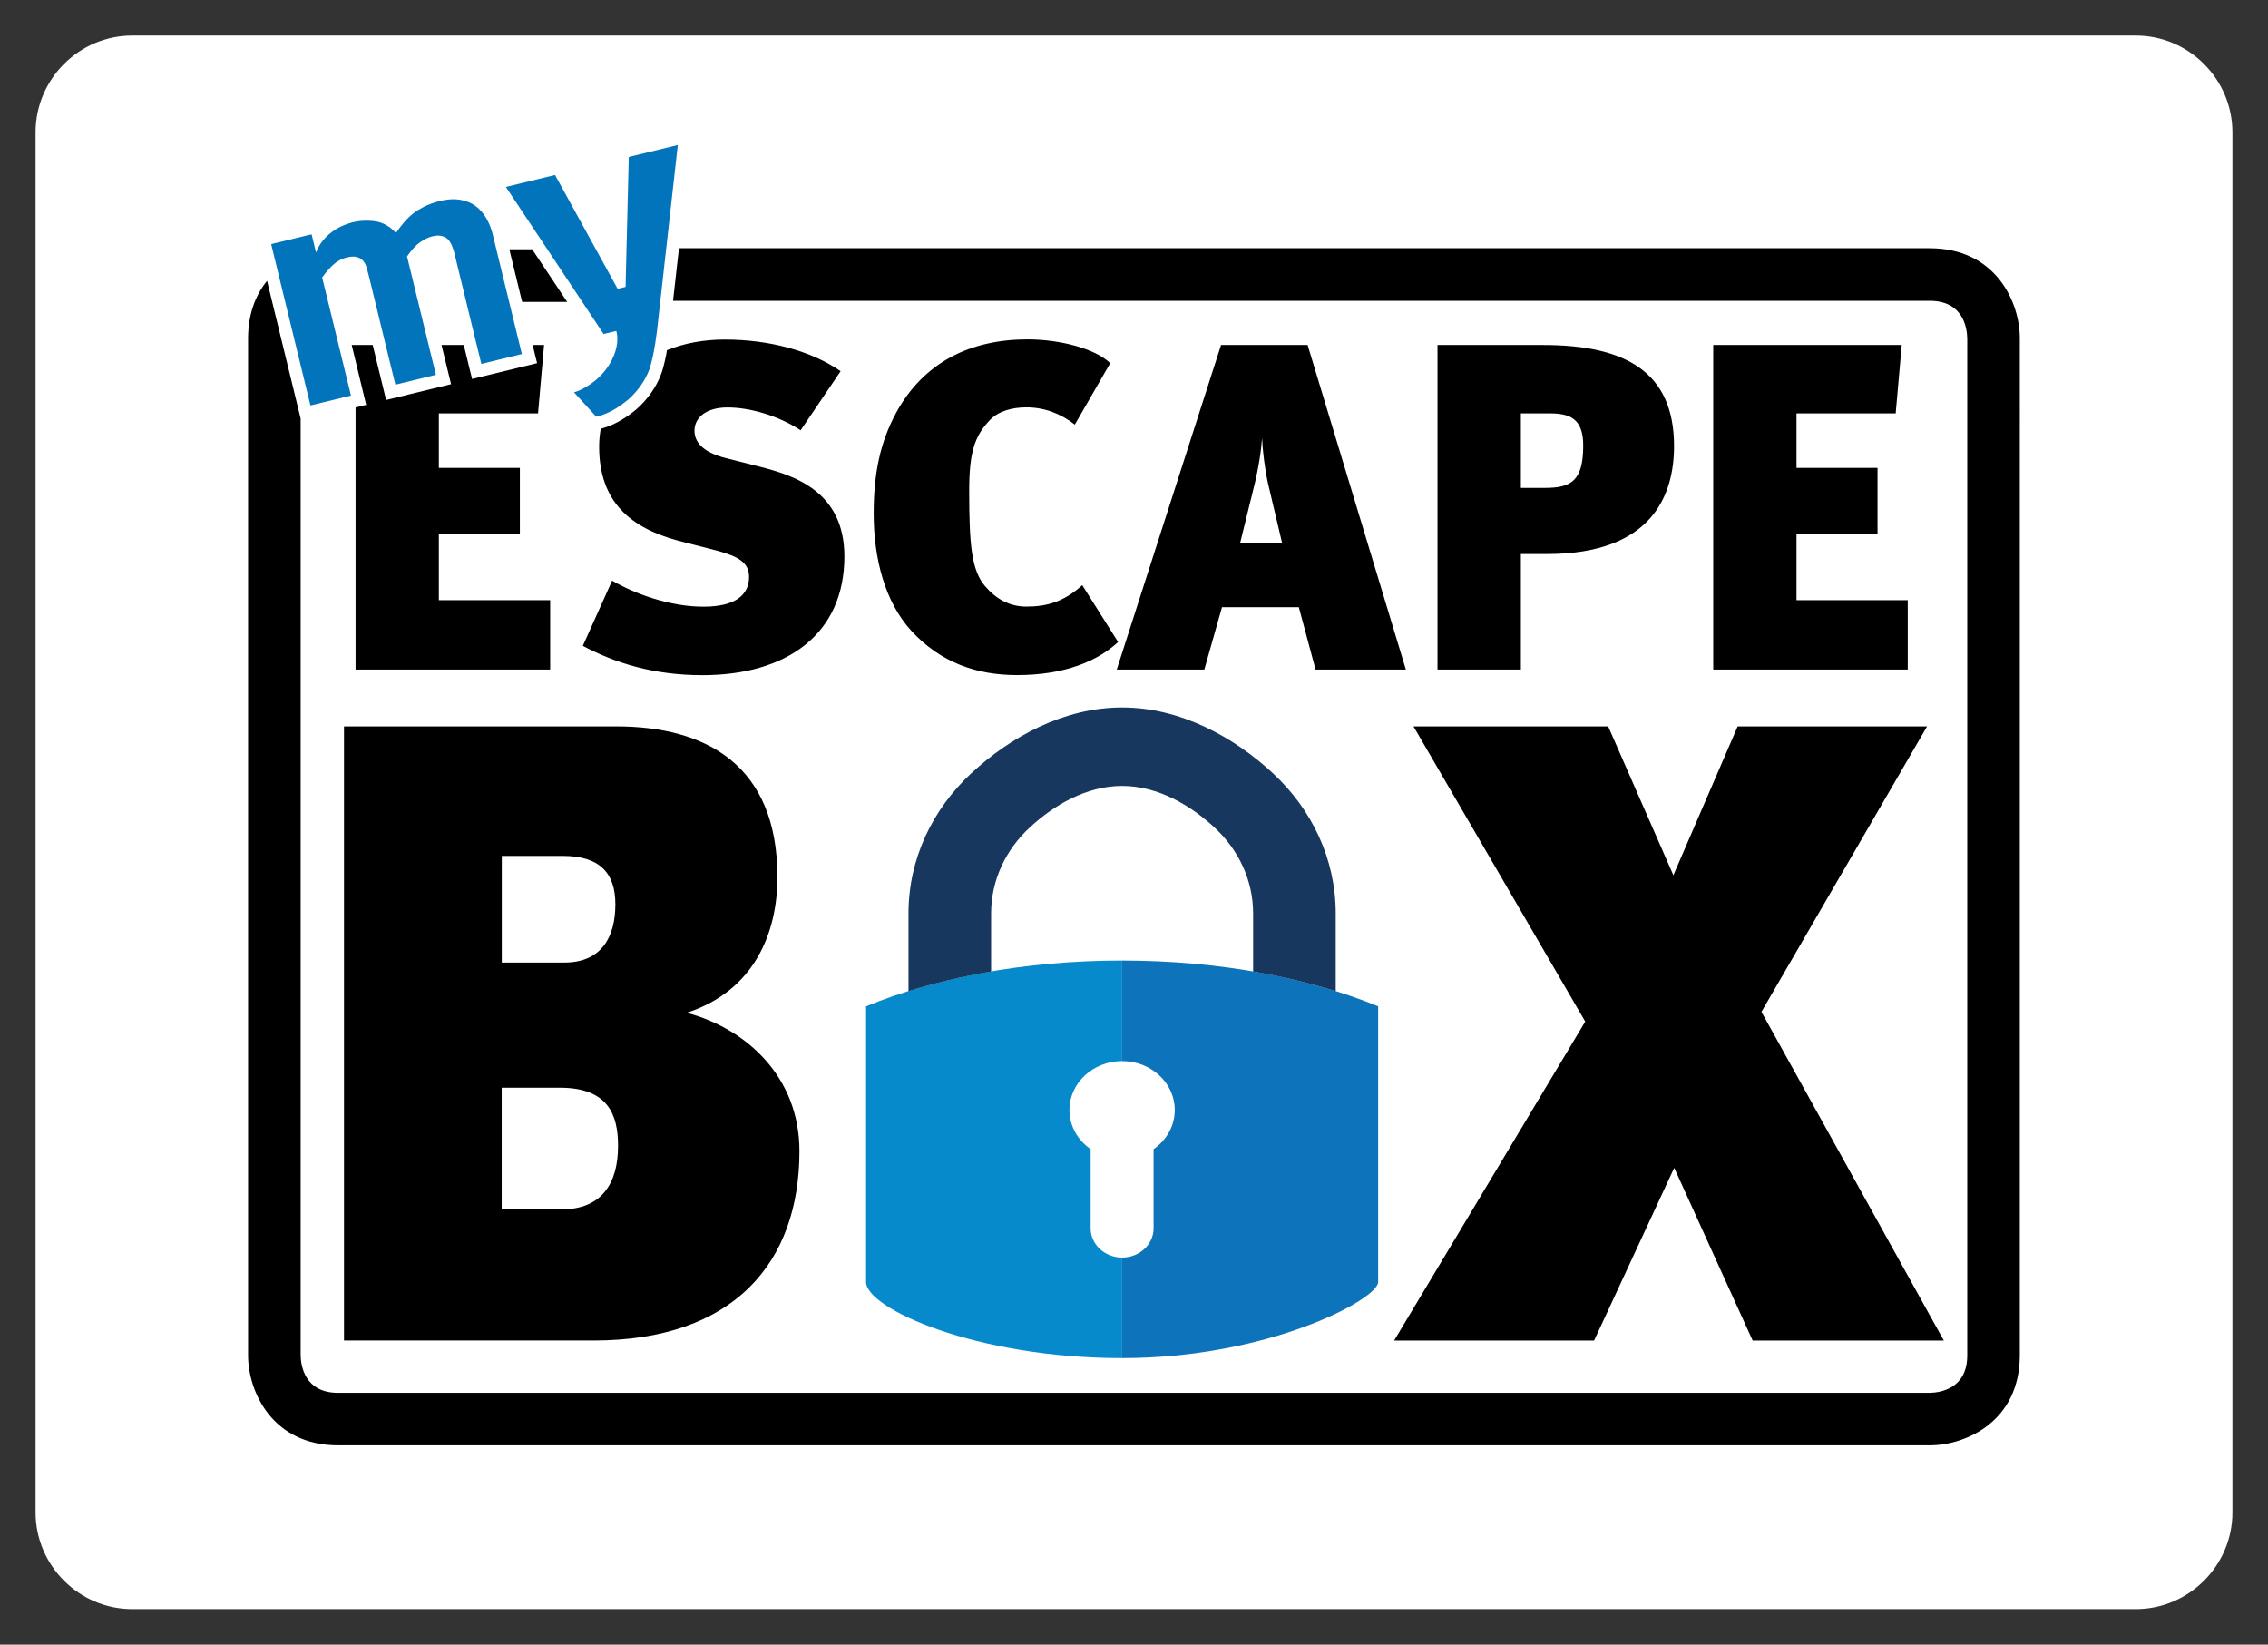
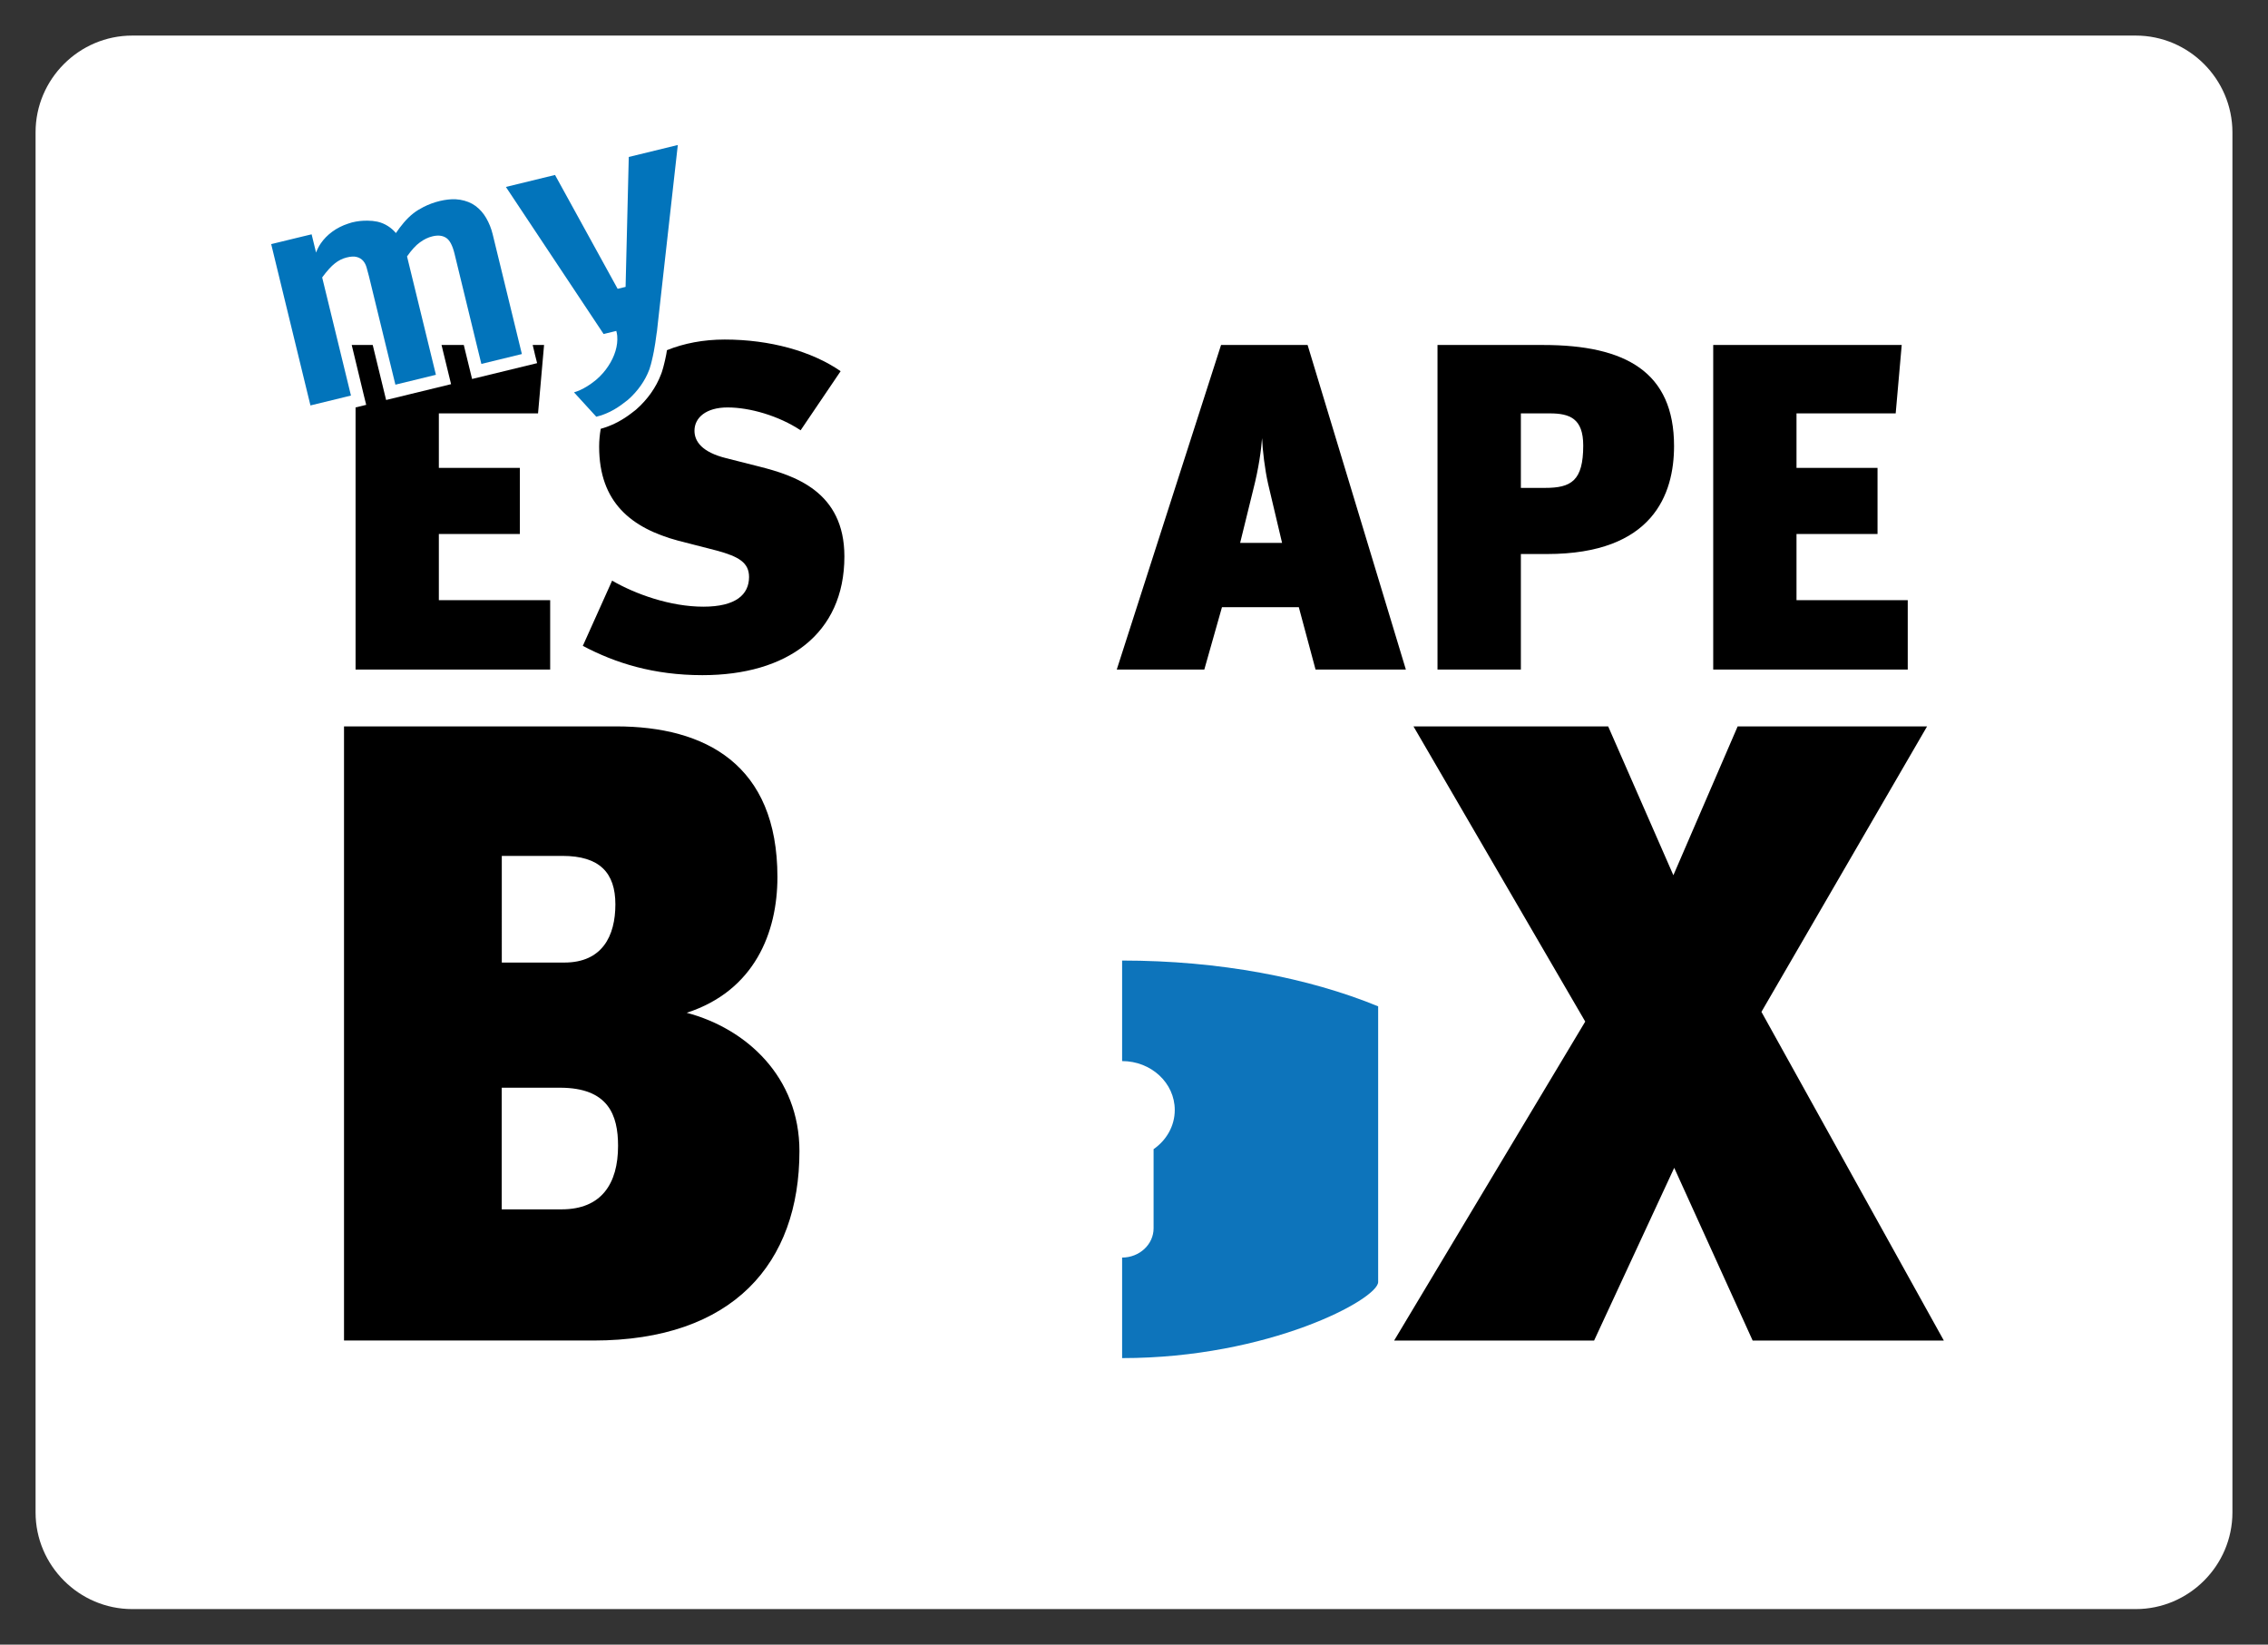
<svg xmlns="http://www.w3.org/2000/svg" version="1.1" id="Layer_1" x="0px" y="0px" viewBox="0 0 270.96 196.46" style="enable-background:new 0 0 270.96 196.46;" xml:space="preserve">
  <rect x="0" y="0" width="270.96" height="196.46" fill="#333333" stroke="none" />
  <style type="text/css">
	.st0{fill-rule:evenodd;clip-rule:evenodd;fill:#FFFFFF;}
	.st1{fill:#078ACC;}
	.st2{fill:#0D74BB;}
	.st3{fill:#17375F;}
	.st4{fill:#0274BB;}
</style>
  <g>
    <path class="st0" d="M255.16,4.25H15.8c-6.35,0-11.55,5.2-11.55,11.55v164.86c0,6.35,5.2,11.55,11.55,11.55h239.36   c6.35,0,11.55-5.2,11.55-11.55V15.8C266.7,9.45,261.51,4.25,255.16,4.25" />
    <g>
      <g>
-         <path class="st1" d="M134.06,150.22c-2.07,0-3.76-1.57-3.76-3.49v-9.46c-1.54-1.07-2.53-2.76-2.53-4.68     c0-3.22,2.82-5.84,6.29-5.84v-12.01c-11.63,0-22.3,2.05-30.59,5.47v32.93c0,3.16,13.12,9.09,30.59,9.09L134.06,150.22     L134.06,150.22z" />
        <path class="st2" d="M134.06,114.74v12.01c3.47,0,6.29,2.61,6.29,5.84c0,1.91-0.99,3.61-2.53,4.68v9.46     c0,1.92-1.69,3.49-3.76,3.49v12.01c17.55,0,30.59-7.04,30.59-9.09v-32.93C156.35,116.8,145.69,114.74,134.06,114.74z" />
        <g>
          <g>
-             <path class="st3" d="M134.06,84.51c7.02,0,13.41,3.58,18.03,7.87c4.62,4.29,7.49,10.21,7.49,16.73v9.29       c-3.07-0.96-6.38-1.75-9.87-2.35v-6.94c0-3.99-1.76-7.62-4.6-10.25c-2.84-2.64-6.75-4.98-11.05-4.98       c-4.3,0-8.21,2.34-11.05,4.98c-2.84,2.63-4.6,6.27-4.6,10.25v6.94c-3.49,0.6-6.8,1.39-9.87,2.35v-9.29       c0-6.52,2.87-12.44,7.49-16.73C120.65,88.08,127.04,84.51,134.06,84.51" />
-           </g>
+             </g>
        </g>
      </g>
      <g>
        <polygon points="190.45,160.13 200.02,139.5 209.39,160.13 232.23,160.13 210.44,120.87 230.23,86.77 207.6,86.77 199.92,104.55      192.13,86.77 168.87,86.77 189.39,122.03 166.56,160.13    " />
        <path d="M95.51,137.5c0-8.84-6.32-14.63-13.47-16.52c8.1-2.63,10.84-9.58,10.84-16.21c0-13.47-8.63-18-19.26-18H41.1v73.36h29.79     C87.62,160.13,95.51,150.87,95.51,137.5z M59.94,102.24h7.26c4.42,0,6.32,2,6.32,5.79s-1.58,6.95-6.1,6.95h-7.47V102.24z      M59.94,144.45v-14.52h6.95c5.79,0,6.95,3.26,6.95,6.95c0,4.53-2,7.58-6.74,7.58H59.94z" />
        <path d="M145.88,41.21l-12.46,38.77h10.46l2.11-7.45h9.18l2,7.45h10.79l-11.74-38.77H145.88z M148.16,64.85l1.56-6.34     c0.67-2.61,0.95-4.73,1.06-6.17c0.06,1.45,0.33,3.73,0.72,5.45l1.67,7.06H148.16z" />
        <polygon points="226.48,49.38 227.2,41.21 204.68,41.21 204.68,79.98 227.92,79.98 227.92,71.69 214.63,71.69 214.63,63.79      224.31,63.79 224.31,55.89 214.63,55.89 214.63,49.38    " />
        <path d="M184.82,66.18c12.68,0,15.18-7.17,15.18-12.9c0-8.84-5.78-12.07-15.63-12.07h-12.63v38.77h9.96V66.18H184.82z      M181.7,49.38h3.45c2.39,0,4,0.61,4,3.84c0,4.23-1.45,5.06-4.56,5.06h-2.89V49.38z" />
-         <path d="M122.63,48.66c2.11,0,4.06,0.72,5.78,2.06l4.23-7.34c-1.78-1.72-5.95-2.84-9.9-2.84c-6.79,0-12.4,2.73-15.69,8.79     c-1.89,3.5-2.67,7.18-2.67,12.01c0,5.51,1.39,10.57,4.45,13.96c3.56,3.89,7.9,5.34,12.68,5.34c5.67,0,9.62-1.67,12.07-3.95     l-4.28-6.79c-2.17,1.95-4.17,2.56-6.67,2.56c-2.06,0-3.67-0.95-4.95-2.45c-1.61-1.89-1.89-4.95-1.89-11.35     c0-4.56,0.61-6.56,2.5-8.51C119.29,49.11,120.91,48.66,122.63,48.66z" />
-         <path d="M230.54,29.65H81.12l-0.11,0.96l-0.6,5.32h150.13c3.97,0,4.46,3.16,4.49,4.49v121.47c0,3.97-3.16,4.46-4.49,4.49H40.41     c-3.97,0-4.46-3.16-4.49-4.49V50.01l-0.13-0.55l-3.73-15.29l-0.15-0.63c-1.47,1.81-2.27,4.15-2.27,6.87v121.47     c0,4.33,2.87,10.77,10.77,10.77h190.13c4.33,0,10.77-2.87,10.77-10.77V40.41C241.31,36.09,238.44,29.65,230.54,29.65z" />
-         <polygon points="62.38,36.06 67.76,36.06 63.58,29.78 60.85,29.78 62.15,35.12    " />
        <path d="M84.03,72.47c-3.95,0-8.12-1.5-10.9-3.11l-3.5,7.79c3.89,2.06,8.46,3.5,14.29,3.5c10.07,0,16.96-4.89,16.96-14.18     c0-7.79-6.01-9.68-10.18-10.74l-3.95-1c-2.89-0.72-3.78-2-3.78-3.28c0-1.56,1.39-2.78,3.95-2.78c2.67,0,6.12,1,8.73,2.73     l4.78-7.06c-3.45-2.39-8.45-3.78-13.85-3.78c-2.54,0-4.87,0.45-6.9,1.27c-0.02,0.14-0.05,0.3-0.07,0.43     c-0.01,0.06-0.02,0.11-0.03,0.16c-0.08,0.4-0.16,0.77-0.25,1.11c-0.05,0.22-0.13,0.51-0.24,0.86l-0.02,0.06     c-0.02,0.07-0.04,0.13-0.07,0.19l-0.03,0.08c-0.59,1.56-1.61,3-2.96,4.19l-0.11,0.09c-0.19,0.15-0.33,0.26-0.48,0.37     c-1,0.77-2.08,1.35-3.19,1.71l-0.09,0.03c-0.13,0.04-0.25,0.07-0.37,0.11c-0.12,0.69-0.19,1.39-0.19,2.13     c0,6.67,3.84,9.73,9.46,11.24l4.56,1.17c2.67,0.72,3.89,1.45,3.89,3.17C89.48,71.02,87.92,72.47,84.03,72.47z" />
        <polygon points="43.44,47.1 43.44,47.1 43.75,48.36 43.75,48.36 42.48,48.67 42.48,79.98 65.73,79.98 65.73,71.69 52.43,71.69      52.43,63.79 62.11,63.79 62.11,55.89 52.43,55.89 52.43,49.38 64.28,49.38 65,41.21 63.64,41.21 63.79,41.83 63.87,42.17      63.9,42.31 64.17,43.38 64.17,43.38 56.4,45.27 55.56,41.83 55.41,41.21 55.41,41.21 52.75,41.21 52.75,41.21 52.84,41.57      52.9,41.83 53.89,45.89 53.89,45.89 46.13,47.78 44.68,41.83 44.53,41.21 44.53,41.21 42.02,41.21 42.02,41.21 43.44,47.1    " />
      </g>
      <g>
        <path class="st4" d="M75.12,18.75l-0.38,15.52l-0.95,0.23l-7.48-13.6l-5.87,1.43l11.63,17.5l0.04,0.07l1.52-0.37     c0.05,0.19,0.09,0.38,0.11,0.57c0,0.01,0,0.02,0,0.03c0.1,1.15-0.29,2.44-1.08,3.62c-0.37,0.56-0.83,1.09-1.38,1.57     c-0.08,0.07-0.17,0.14-0.26,0.21c-0.55,0.44-1.13,0.8-1.72,1.07c-0.24,0.11-0.48,0.19-0.72,0.27l2.66,2.91     c0.14-0.04,0.29-0.08,0.43-0.12c0.03-0.01,0.05-0.02,0.08-0.02c0.94-0.3,1.87-0.8,2.75-1.48c0.14-0.11,0.28-0.21,0.42-0.32     c0.03-0.02,0.06-0.05,0.09-0.07c1.21-1.06,2.07-2.32,2.55-3.59c0.02-0.07,0.05-0.12,0.07-0.19c0.01-0.03,0.02-0.06,0.02-0.09     c0.08-0.25,0.16-0.5,0.21-0.75c0.09-0.37,0.18-0.76,0.26-1.19c0.12-0.63,0.23-1.35,0.33-2.15l0,0l0.04-0.23l0.14-1.28l2.35-20.98     L75.12,18.75z" />
        <path class="st4" d="M58.86,27.98c-0.17-0.7-0.43-1.34-0.77-1.93c-0.34-0.59-0.77-1.07-1.28-1.45c-0.52-0.38-1.13-0.62-1.84-0.74     c-0.18-0.03-0.37-0.05-0.56-0.06c-0.57-0.02-1.19,0.05-1.87,0.21c-0.71,0.17-1.36,0.42-1.95,0.72c-0.43,0.22-0.83,0.46-1.19,0.74     c-0.86,0.67-1.54,1.55-2.1,2.37c-0.51-0.61-1.27-1.15-2.21-1.36c-0.38-0.08-0.77-0.12-1.18-0.12c-0.6-0.01-1.22,0.05-1.86,0.21     c-0.06,0.01-0.36,0.11-0.45,0.14c-1.42,0.46-2.56,1.32-3.28,2.37c-0.23,0.34-0.42,0.71-0.56,1.09l-0.53-2.18l-0.88,0.21     l-1.03,0.25l-2.92,0.71l0.14,0.58l1.15,4.73l3.4,13.96l4.19-1.02l0.65-0.16l-3.44-14.11c0.57-0.77,1.07-1.33,1.52-1.68     c0.44-0.35,0.91-0.58,1.39-0.7c0.51-0.13,0.92-0.15,1.23-0.06c0.31,0.08,0.56,0.24,0.75,0.45c0.19,0.22,0.33,0.49,0.42,0.81     c0.09,0.32,0.19,0.67,0.28,1.04l2.15,8.82l1.01,4.13l4.84-1.18l-0.72-2.95l-2.73-11.19c0.54-0.77,1.05-1.33,1.54-1.68     c0.49-0.36,0.99-0.6,1.5-0.72c0.66-0.16,1.2-0.1,1.63,0.18c0.43,0.28,0.76,0.9,1,1.88l2.81,11.55l0.4,1.63l4.84-1.18l-0.11-0.45     L58.86,27.98z" />
      </g>
    </g>
  </g>
</svg>